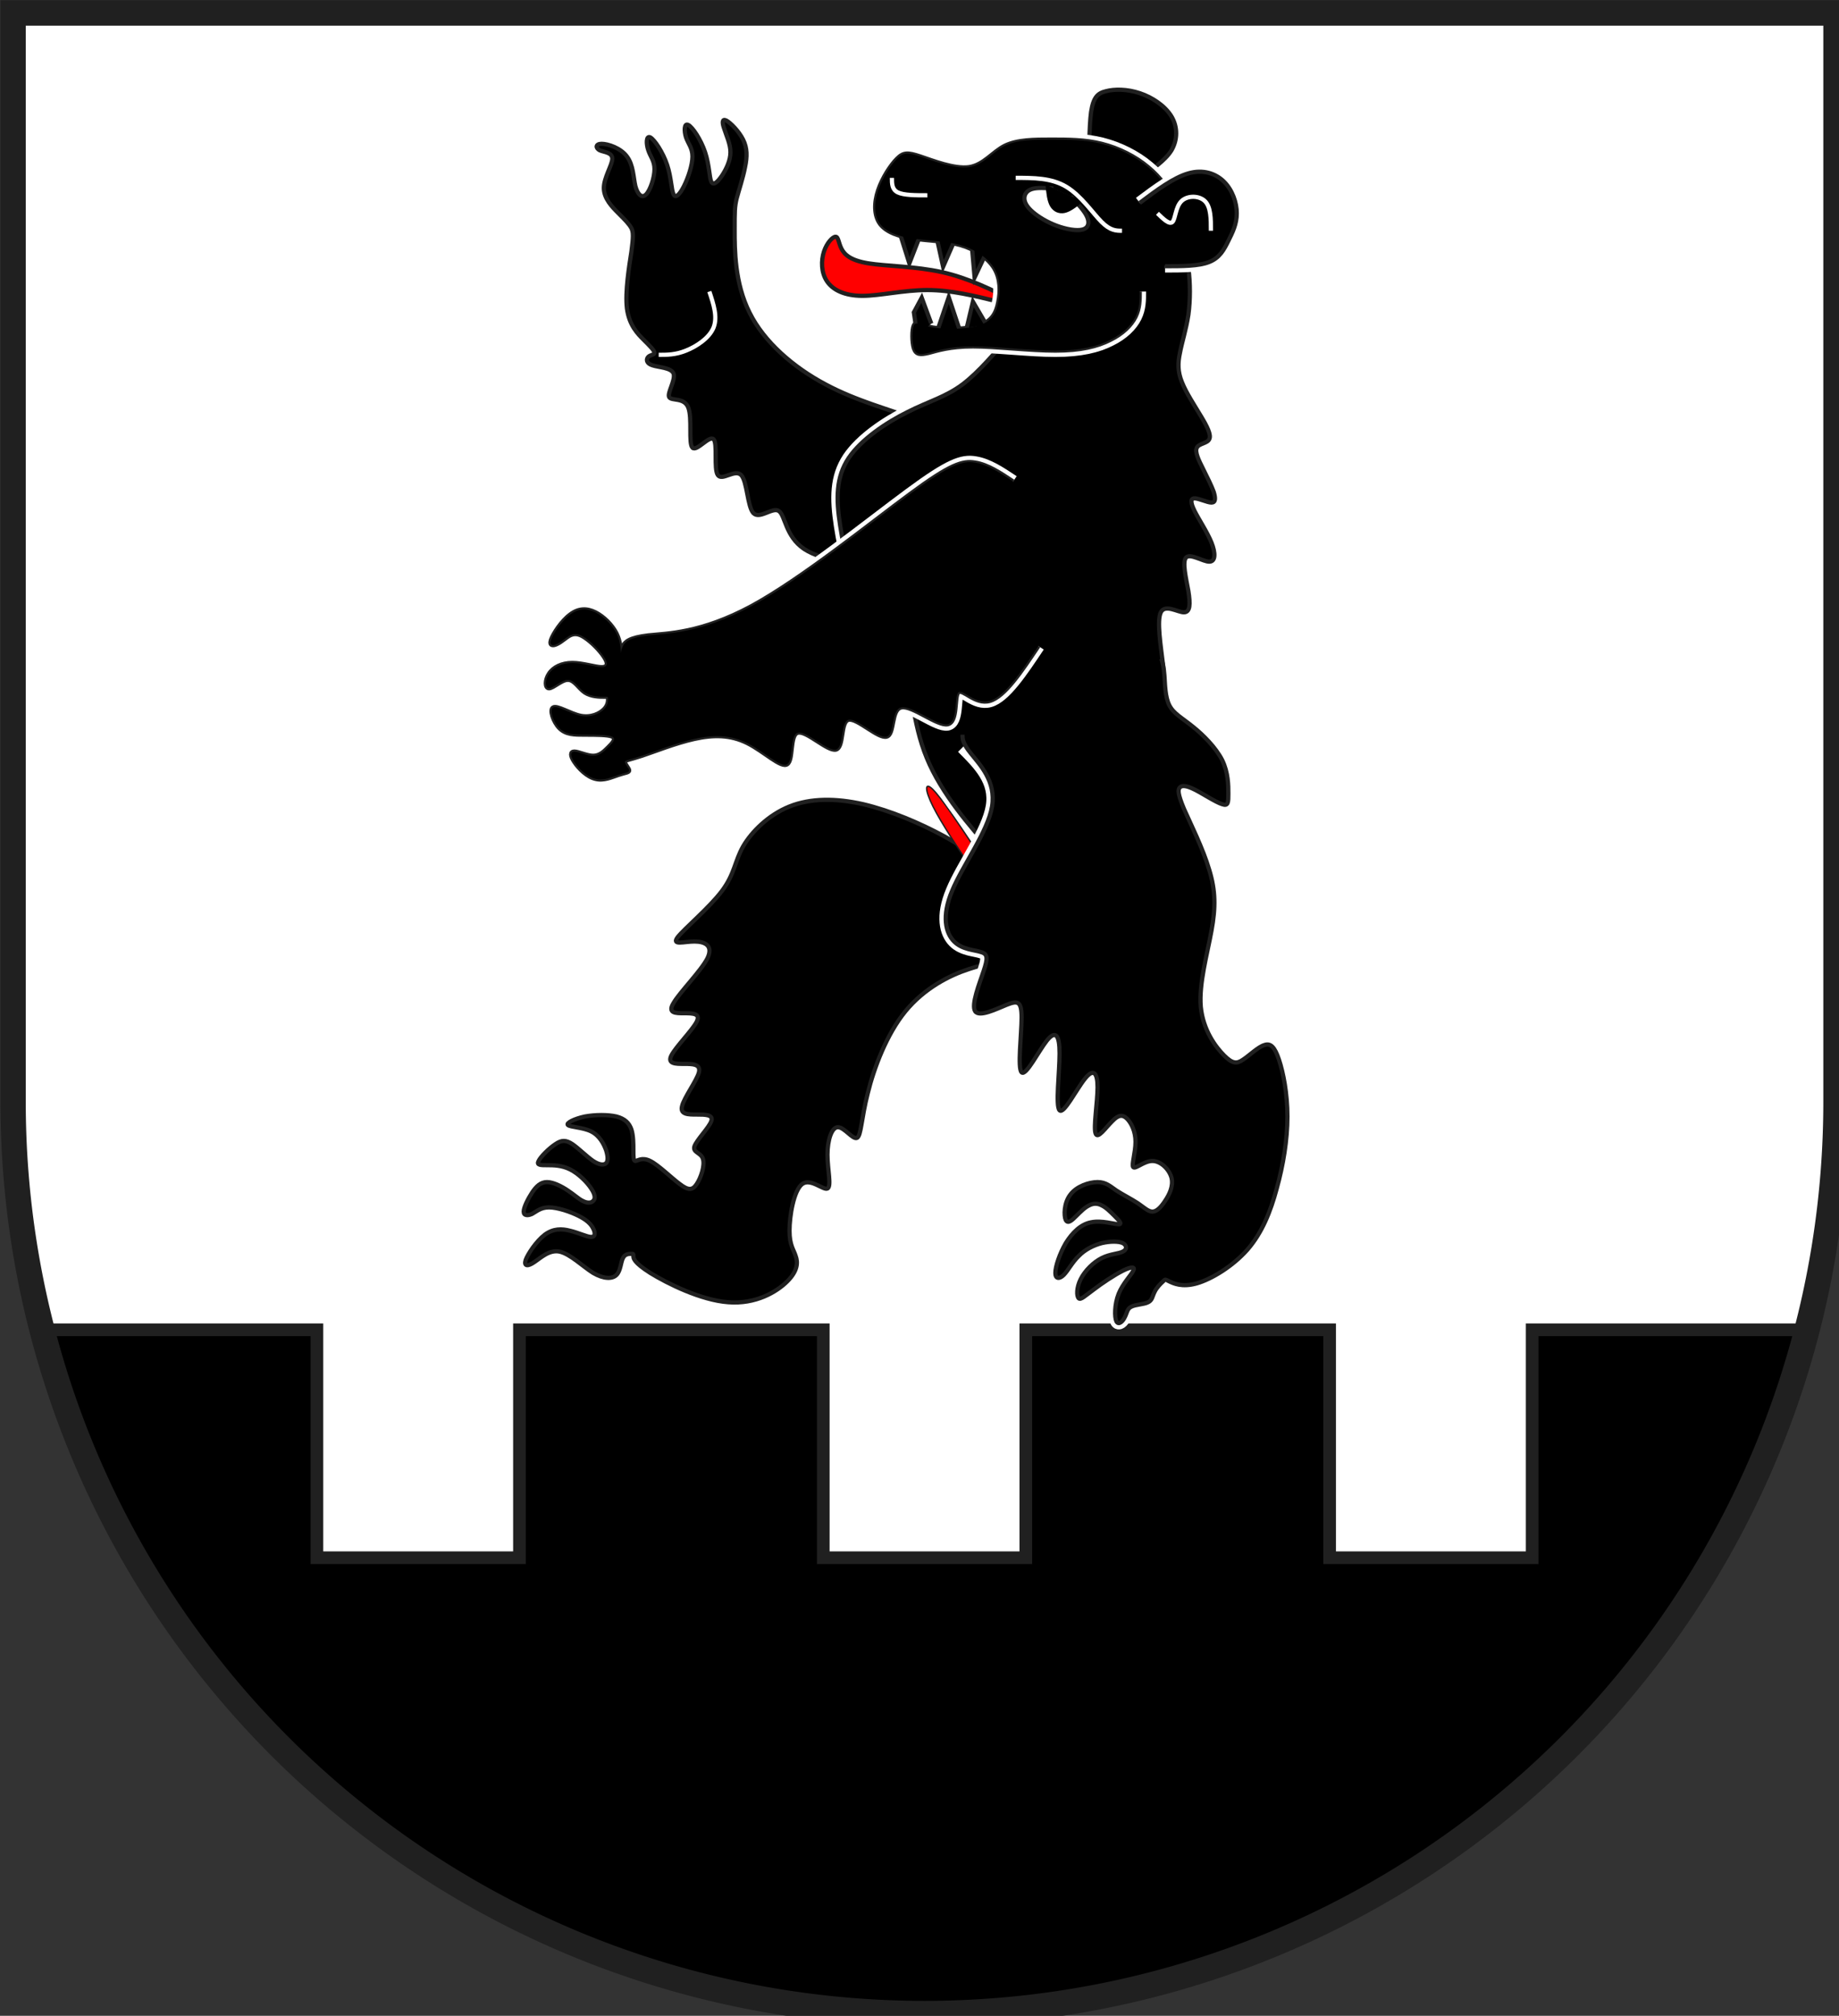
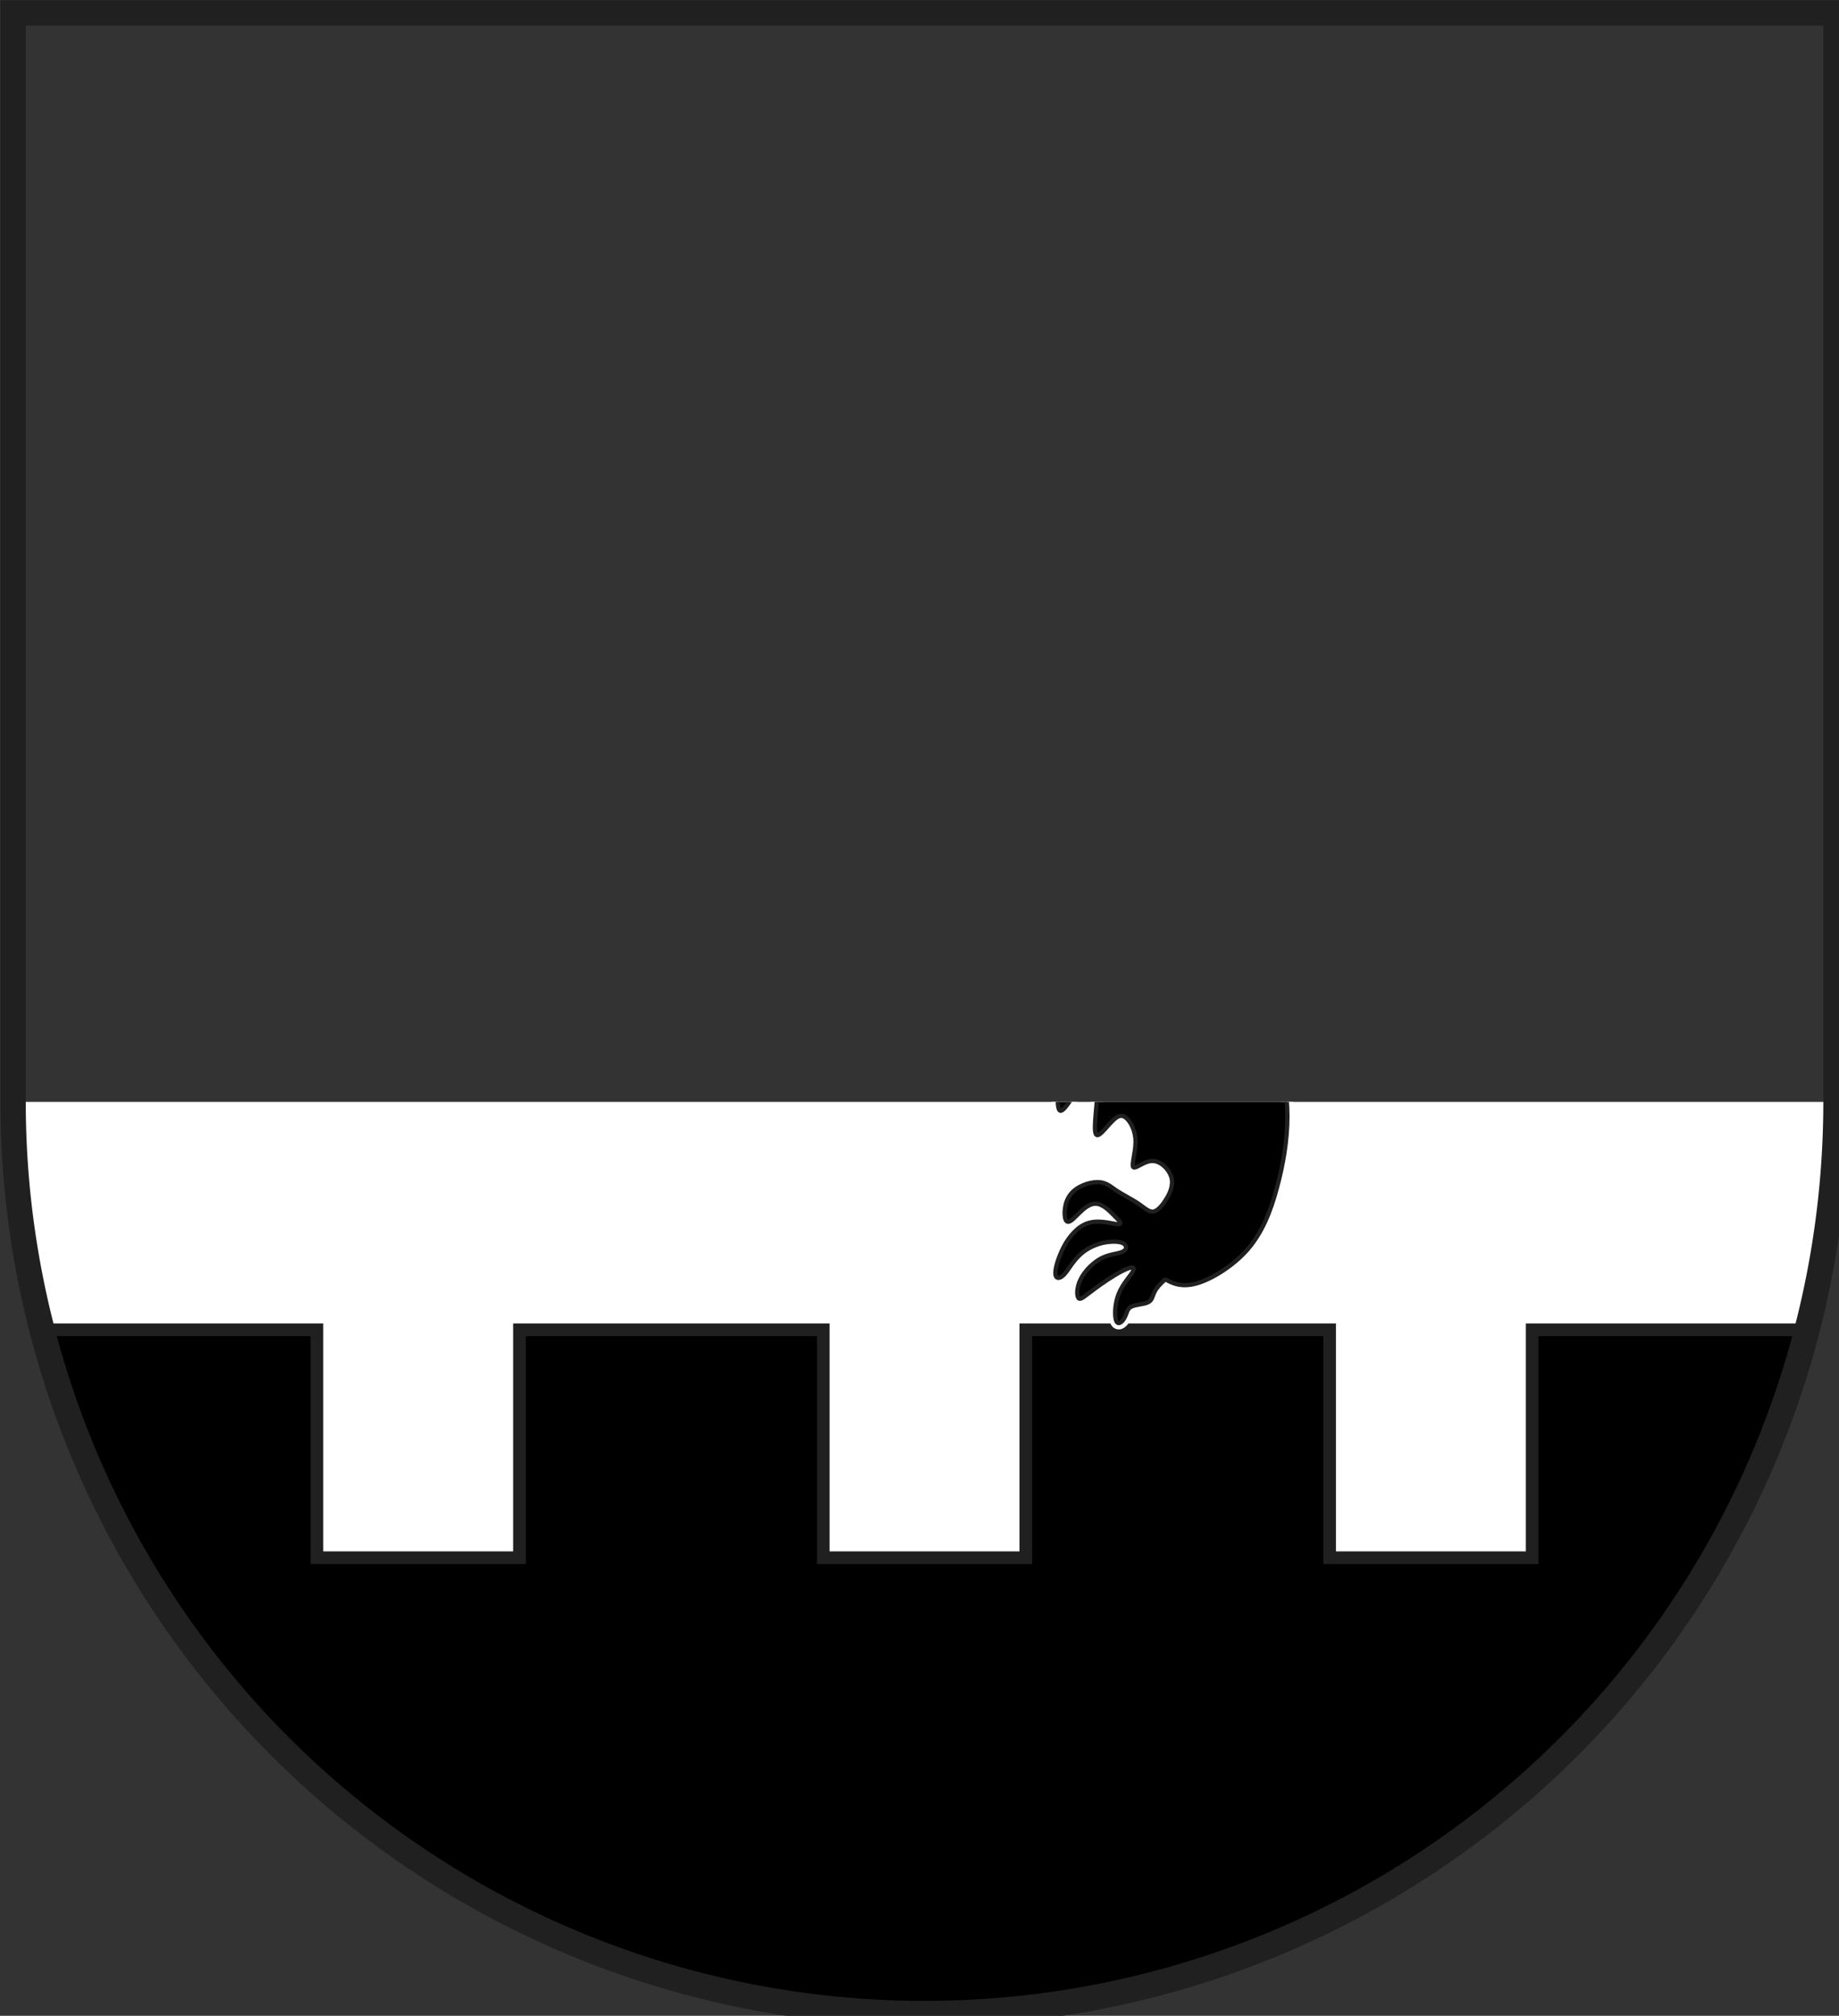
<svg xmlns="http://www.w3.org/2000/svg" xmlns:xlink="http://www.w3.org/1999/xlink" height="480" width="438" version="1.1" viewBox="21 15 438 480">
  <rect x="21" y="15" width="438" height="480" fill="#333333" stroke="none" />
  <title>Wappen Andeer (CH-GR)</title>
  <defs>
    <path id="bär2-1" d="M4455,2745c0-45,0-90-7-157-8-68-23-158-8-188s60,0,82,0c23,0,23-30,16-75-8-45-23-105-8-120s60,15,82,15c23,0,23-30,8-68-15-37-45-82-60-112s-15-45,0-45,45,15,60,15,15-15,8-38c-8-22-23-52-38-82s-30-60-22-75c7-15,37-15,44-30,8-15-7-45-30-83-22-37-52-82-67-120-15-37-15-67-7-104,7-38,22-83,30-136,7-52,7-112,0-164-8-53-23-98-38-120-15-23-30-23-120,37s-255,180-345,240-105,60-143,97c-37,38-97,113-157,158s-120,60-195,98c-75,37-165,97-210,164-45,68-45,143-30,240,15,98,45,218,90,293s105,105,135,187c30,83,30,218,83,346,52,127,157,247,224,322,68,75,98,105,128,135" />
    <path id="bär4-1" d="M3915,1935c-45-30-90-60-135-67-45-8-90,7-232,112-143,105-383,300-563,398-180,97-300,97-367,104-68,8-83,23-90,38-8,15-8,30-8,22,0-7,0-37-15-67s-45-60-75-75-60-15-90,8c-30,22-60,67-68,90-7,22,8,22,23,14,15-7,30-22,45-30,15-7,30-7,52,8,23,15,53,45,68,68,15,22,15,37-8,37-22,0-67-15-104-15-38,0-68,15-83,38-15,22-15,52,0,52s45-30,67-30c23,0,38,30,60,45,23,15,53,15,68,15s15,0,15,8c0,7,0,22-15,37s-45,30-82,23c-38-8-83-38-98-30-15,7,0,52,22,74,23,23,53,23,90,23,38,0,83,0,98,7,15,8,0,23-15,38s-30,30-53,30c-22,0-52-15-67-15s-15,15,0,37c15,23,45,53,75,60,30,8,60-7,82-14,23-8,38-8,38-16,0-7-15-22-15-30,0-7,15-7,60-22s120-45,187-60c68-15,128-15,188,15s120,90,142,75c23-15,8-105,38-112,30-8,105,67,135,60,30-8,15-98,45-106,30-7,105,68,135,60,30-7,15-97,53-104,37-8,127,67,164,60,38-8,23-98,38-113s60,45,112,30c53-15,113-105,173-195" />
    <path id="bär4-2" d="M4500,945c-30-45-60-90-105-127-45-38-105-68-165-83s-120-15-180-15-120,0-165,22c-45,23-75,68-127,76-53,7-128-23-173-38s-60-15-83,8c-22,22-52,67-67,112s-15,90,7,120c23,30,68,45,120,52,53,8,113,8,166,23,52,15,97,45,120,83,22,37,22,82,14,120-7,37-22,67-67,82s-120,15-165,8c-45-8-60-23-68-8-7,15-7,60,0,82,8,23,23,23,53,16,30-8,75-23,157-23,83,0,203,15,293,15s150-15,195-38c45-22,75-52,90-82s15-60,15-90" />
    <path id="bär5-1" d="M4365,945c60-45,120-90,173-105,52-15,97,0,127,30s45,75,45,112c0,38-15,68-30,98s-30,60-68,75c-37,15-97,15-157,15" />
    <clipPath id="clippath">
-       <path d="M360,4140a3240,3240,0,0,0,6480,0v-3870h-6480v3870z" />
+       <path d="M360,4140a3240,3240,0,0,0,6480,0v-3870v3870z" />
    </clipPath>
    <style type="text/css">.Rand0 { stroke: #202020; stroke-width:5; }
  .Rand1 { stroke: #202020; stroke-width:15; }
  .Rand3 { stroke: #202020; stroke-width:45; }
  .Rand6 { stroke: #202020; stroke-width:90; }
  .Rand1Hell { stroke: #ffffff; stroke-width:15; }
  .Rand3Hell { stroke: #ffffff; stroke-width:45; }
  .Schwarz { fill: #000000; }
  .Rot { fill: #ff0000; }
  .Silber { fill: #ffffff; }</style>
  </defs>
  <g stroke-linejoin="miter" fill-rule="evenodd" transform="scale(0.067)" stroke="none" stroke-linecap="butt" stroke-miterlimit="10" stroke-width="10" fill="none">
    <g clip-path="url(#clippath)">
      <path d="M-225-225v7650h7650v-7650h-7650z" class="Silber" />
      <path d="M3960,5760h-720v-810h-1080v810h-720v-810h-1080v810h-585v1665h7650v-1665h-585v-810h-1080v810h-720v-810h-1080v810z" class="Schwarz" />
      <path d="M-225,5760h585v-810h1080v810h720v-810h1080v810h720v-810h1080v810h720v-810h1080v810h585" class="Rand3" />
-       <path d="M3915,3645c-45,0-90,0-157,23-68,22-158,67-226,150-67,82-112,202-134,292-23,90-23,150-38,158-15,7-45-38-68-38-22,0-37,45-37,98,0,52,15,112,0,120-15,7-60-38-90-16-30,23-45,113-45,166,0,52,15,67,22,90,8,22,8,52-30,90-37,37-112,82-210,74-97-7-217-67-277-104-60-38-60-53-60-60,0-8,0-8-7-8-8,0-23,0-30,15-8,15-8,45-23,60s-45,15-83-7c-37-23-82-68-120-76-37-7-67,23-90,38-22,15-37,15-30-8,8-22,38-67,68-90,30-22,60-22,90-14,30,7,60,22,75,22s15-15,7-30c-7-15-22-30-52-45s-75-30-105-30-45,15-60,23c-15,7-30,7-30-8s15-45,30-68c15-22,30-37,53-37,22,0,52,15,74,30,23,15,38,30,53,37,15,8,30,8,37,0,8-7,8-22-7-44-15-23-45-53-75-68s-60-15-82-15c-23,0-38,0-30-15,7-15,37-45,60-60,22-15,37-15,60,0,22,15,52,45,74,60,23,15,38,15,46,8,7-8,7-23,0-46-8-22-23-52-53-67s-75-15-83-23c-7-7,23-22,60-30,38-7,83-7,113,0,30,8,45,23,53,46,7,22,7,52,7,74,0,23,0,38,7,38,8,0,23-15,53,0s75,60,105,82c30,23,45,23,60,0,15-22,30-67,22-90-7-22-37-22-30-44,8-23,53-68,60-90,8-23-22-23-52-23s-60,0-52-30c7-30,52-90,60-120,7-30-23-30-53-30s-60,0-45-30,75-90,90-120-15-30-45-30-60,0-37-37c22-38,97-113,120-158,22-45-8-60-46-60-37,0-82,15-60-15,23-30,113-105,158-165s45-105,75-158c30-52,90-112,165-142s165-30,262-8c98,23,203,68,286,113,82,45,142,90,202,135" class="Schwarz Rand1" />
      <path d="M3645,2070c-45,60-90,120-180,142-90,23-225,8-293-37-67-45-67-120-90-135-22-15-67,30-90,8-22-23-22-113-44-136-23-22-68,23-83,0-15-22,0-112-15-127s-60,45-75,30,0-105-15-143c-15-37-60-22-68-37-7-15,23-60,16-83-8-22-53-22-76-30-22-7-22-22-14-30,7-7,22-7,22-14,0-8-15-23-38-46-22-22-52-52-60-112-7-60,8-150,16-202,7-53,7-68,0-83-8-15-23-30-46-53-22-22-52-52-52-90,0-37,30-82,30-104,0-23-30-23-45-30-15-8-15-23,7-23,23,0,68,15,90,45,23,30,23,75,30,105,8,30,23,45,38,30s30-60,30-90-15-45-22-67c-8-23-8-53,7-46,15,8,45,53,60,98s15,90,23,105c7,15,22,0,37-30s30-75,30-105-15-45-23-68c-7-22-7-52,8-44,15,7,45,52,60,97s15,90,22,105c8,15,23,0,38-22,15-23,30-53,30-83s-15-60-22-83c-8-22-8-37,7-30,15,8,45,38,60,68s15,60,7,98c-7,37-22,82-30,112-7,30-7,45-7,112,0,68,0,188,53,293,52,105,157,195,270,255,112,60,232,90,307,120s105,60,135,90" class="Schwarz Rand1" />
      <path d="M4185,855c0-90,0-180,7-233,8-52,23-67,53-74,30-8,75-8,120,7s90,45,113,83c22,37,22,82,0,120-23,37-68,67-113,97" class="Schwarz Rand1" />
      <path d="M3780,3240c-60-90-120-180-150-210s-30,0,0,60,90,150,150,240" class="Rot Rand0" />
      <use xlink:href="#bär2-1" class="Rand3Hell" />
      <use xlink:href="#bär2-1" class="Schwarz Rand1" />
-       <path d="M3862,1296c-84-20.7-168-41.3-252-41.3s-168,20.6-231,20.6-105-20.6-126-52c-21-31.3-21-73.3-10.7-105,10.4-31.6,31-53,41.4-53,10.3,0,10.3,21.4,21,42.4,10.6,21,32,41.6,95,52,63,10.3,167.6,10.3,262,31.3,94.3,21,178.3,63,262.3,105" class="Rot Rand1" />
      <path d="M3735,2880c60,60,120,120,105,210s-105,210-142,300c-38,90-23,150,7,180s75,30,97,38c23,7,23,22,8,67s-45,120-30,143c15,22,75-8,112-23,38-15,53-15,53,45s-15,180,0,195,60-75,90-113c30-37,45-22,45,46,0,67-15,187,0,202s60-75,90-112c30-38,45-23,45,30,0,52-15,142-7,164,7,23,37-22,60-44,22-23,37-23,52-8s30,45,30,82c0,38-15,83-8,90,8,8,38-22,68-22s60,30,68,60c7,30-8,60-23,82-15,23-30,38-45,38s-30-15-52-30c-23-15-53-30-76-45-22-15-37-30-67-30s-75,15-97,45c-23,30-23,75-16,90,8,15,23,0,38-15s30-30,45-37c15-8,30-8,45,0,15,7,30,22,45,37s30,30,15,30-60-15-98-7c-37,7-67,37-90,74-22,38-37,83-37,106,0,22,15,22,30,7s30-45,53-67c22-23,52-38,82-46,30-7,60-7,75,0,15,8,15,23,0,30-15,8-45,8-75,23s-60,45-75,75-15,60-7,68c7,7,22-8,52-30,30-23,75-53,105-68s45-15,37,0c-7,15-37,45-52,82-15,38-15,83-8,98,8,15,23,0,30-15,8-15,8-30,23-37,15-8,45-8,60-16,15-7,15-22,23-37,7-15,22-30,30-37,7-8,7-8,22,0,15,7,45,22,98,7,52-15,127-60,180-120,52-60,82-135,104-217,23-83,38-173,38-256,0-82-15-157-30-202s-30-60-52-52c-23,7-53,37-76,52-22,15-37,15-67-15s-75-90-83-173c-7-82,23-187,38-270,15-82,15-142-8-217-22-75-67-165-90-217-22-53-22-68-14-76,7-7,22-7,52,8s75,45,98,52c22,8,22-7,22-37s0-75-22-120c-23-45-68-90-106-120-37-30-67-45-82-75s-15-75-15-120" class="Rand3Hell" />
      <path d="M3735,2835c0,15,0,30,30,67,30,38,90,98,75,188s-105,210-142,300c-38,90-23,150,7,180s75,30,97,38c23,7,23,22,8,67s-45,120-30,143c15,22,75-8,112-23,38-15,53-15,53,45s-15,180,0,195,60-75,90-113c30-37,45-22,45,46,0,67-15,187,0,202s60-75,90-112c30-38,45-23,45,30,0,52-15,142-7,164,7,23,37-22,60-44,22-23,37-23,52-8s30,45,30,82c0,38-15,83-8,90,8,8,38-22,68-22s60,30,68,60c7,30-8,60-23,82-15,23-30,38-45,38s-30-15-52-30c-23-15-53-30-76-45-22-15-37-30-67-30s-75,15-97,45c-23,30-23,75-16,90,8,15,23,0,38-15s30-30,45-37c15-8,30-8,45,0,15,7,30,22,45,37s30,30,15,30-60-15-98-7c-37,7-67,37-90,74-22,38-37,83-37,106,0,22,15,22,30,7s30-45,53-67c22-23,52-38,82-46,30-7,60-7,75,0,15,8,15,23,0,30-15,8-45,8-75,23s-60,45-75,75-15,60-7,68c7,7,22-8,52-30,30-23,75-53,105-68s45-15,37,0c-7,15-37,45-52,82-15,38-15,83-8,98,8,15,23,0,30-15,8-15,8-30,23-37,15-8,45-8,60-16,15-7,15-22,23-37,7-15,22-30,30-37,7-8,7-8,22,0,15,7,45,22,98,7,52-15,127-60,180-120,52-60,82-135,104-217,23-83,38-173,38-256,0-82-15-157-30-202s-30-60-52-52c-23,7-53,37-76,52-22,15-37,15-67-15s-75-90-83-173c-7-82,23-187,38-270,15-82,15-142-8-217-22-75-67-165-90-217-22-53-22-68-14-76,7-7,22-7,52,8s75,45,98,52c22,8,22-7,22-37s0-75-22-120c-23-45-68-90-106-120-37-30-67-45-82-75s-15-75-17.2-105c-2.1-30-6.5-45-10.8-60" class="Schwarz Rand1" />
      <use xlink:href="#bär4-1" class="Rand3Hell" />
      <use xlink:href="#bär4-2" class="Rand3Hell" />
      <use xlink:href="#bär4-1" class="Rand1" />
      <use xlink:href="#bär4-2" class="Rand1" />
      <path d="M3512,1052l34,108,42-108" class="Schwarz Rand1" />
      <path d="M3640,1054l26,118,48-110" class="Schwarz Rand1" />
      <path d="M3828,1104l-50,106-12-136" class="Schwarz Rand1" />
      <path d="M3574,1416l-12-82,28-52,34,92" class="Schwarz Rand1" />
      <path d="M3646,1398l40-118,38,114" class="Schwarz Rand1" />
-       <path d="M3750,1389l22-93,48,82" class="Schwarz Rand1" />
      <use xlink:href="#bär4-1" class="Schwarz" />
      <use xlink:href="#bär4-2" class="Schwarz" />
      <use xlink:href="#bär5-1" class="Rand3Hell" />
      <use xlink:href="#bär5-1" class="Schwarz Rand1" />
      <path d="M2655,1485c30,0,60,0,97-15,38-15,83-45,98-82,15-38,0-83-15-128" class="Rand1Hell" />
      <path d="M3484,856c0,20.67,0,41.33,21,51.67,21,10.33,63,10.33,105,10.33" class="Rand1Hell" />
      <path d="M4428,982c21.3,20.7,42.7,41.3,53.3,30.7,10.7-10.7,10.7-52.7,31.7-73.7s63-21,84,0,21,63,21,105" class="Rand1Hell" />
      <path d="M4058,894c-28.7-2-57.3-4-76,1.67-18.7,5.66-27.3,19-27,33.66,0.3,14.67,9.7,30.67,29.7,48,20,17.34,50.6,35.97,84.6,48.67s71.4,19.3,92.4,13.7c21-5.7,25.6-23.7,16-45.37-9.7-21.66-33.7-47-57.7-72.33" class="Silber Rand1" />
      <path d="M4030,880c2.7,29.33,5.3,58.67,16.7,77.67,11.3,19,31.3,27.66,52.3,23,21-4.67,43-22.67,65-40.67" class="Schwarz" />
      <path d="M3924,856c63.3,0,126.7,0,179.3,31.33,52.7,31.34,94.7,94,126,125.37,31.4,31.3,52,31.3,72.7,31.3" class="Rand1Hell" />
    </g>
    <path d="M360,4140a3240,3240,0,0,0,6480,0v-3870h-6480v3870z" class="Rand6" />
  </g>
</svg>